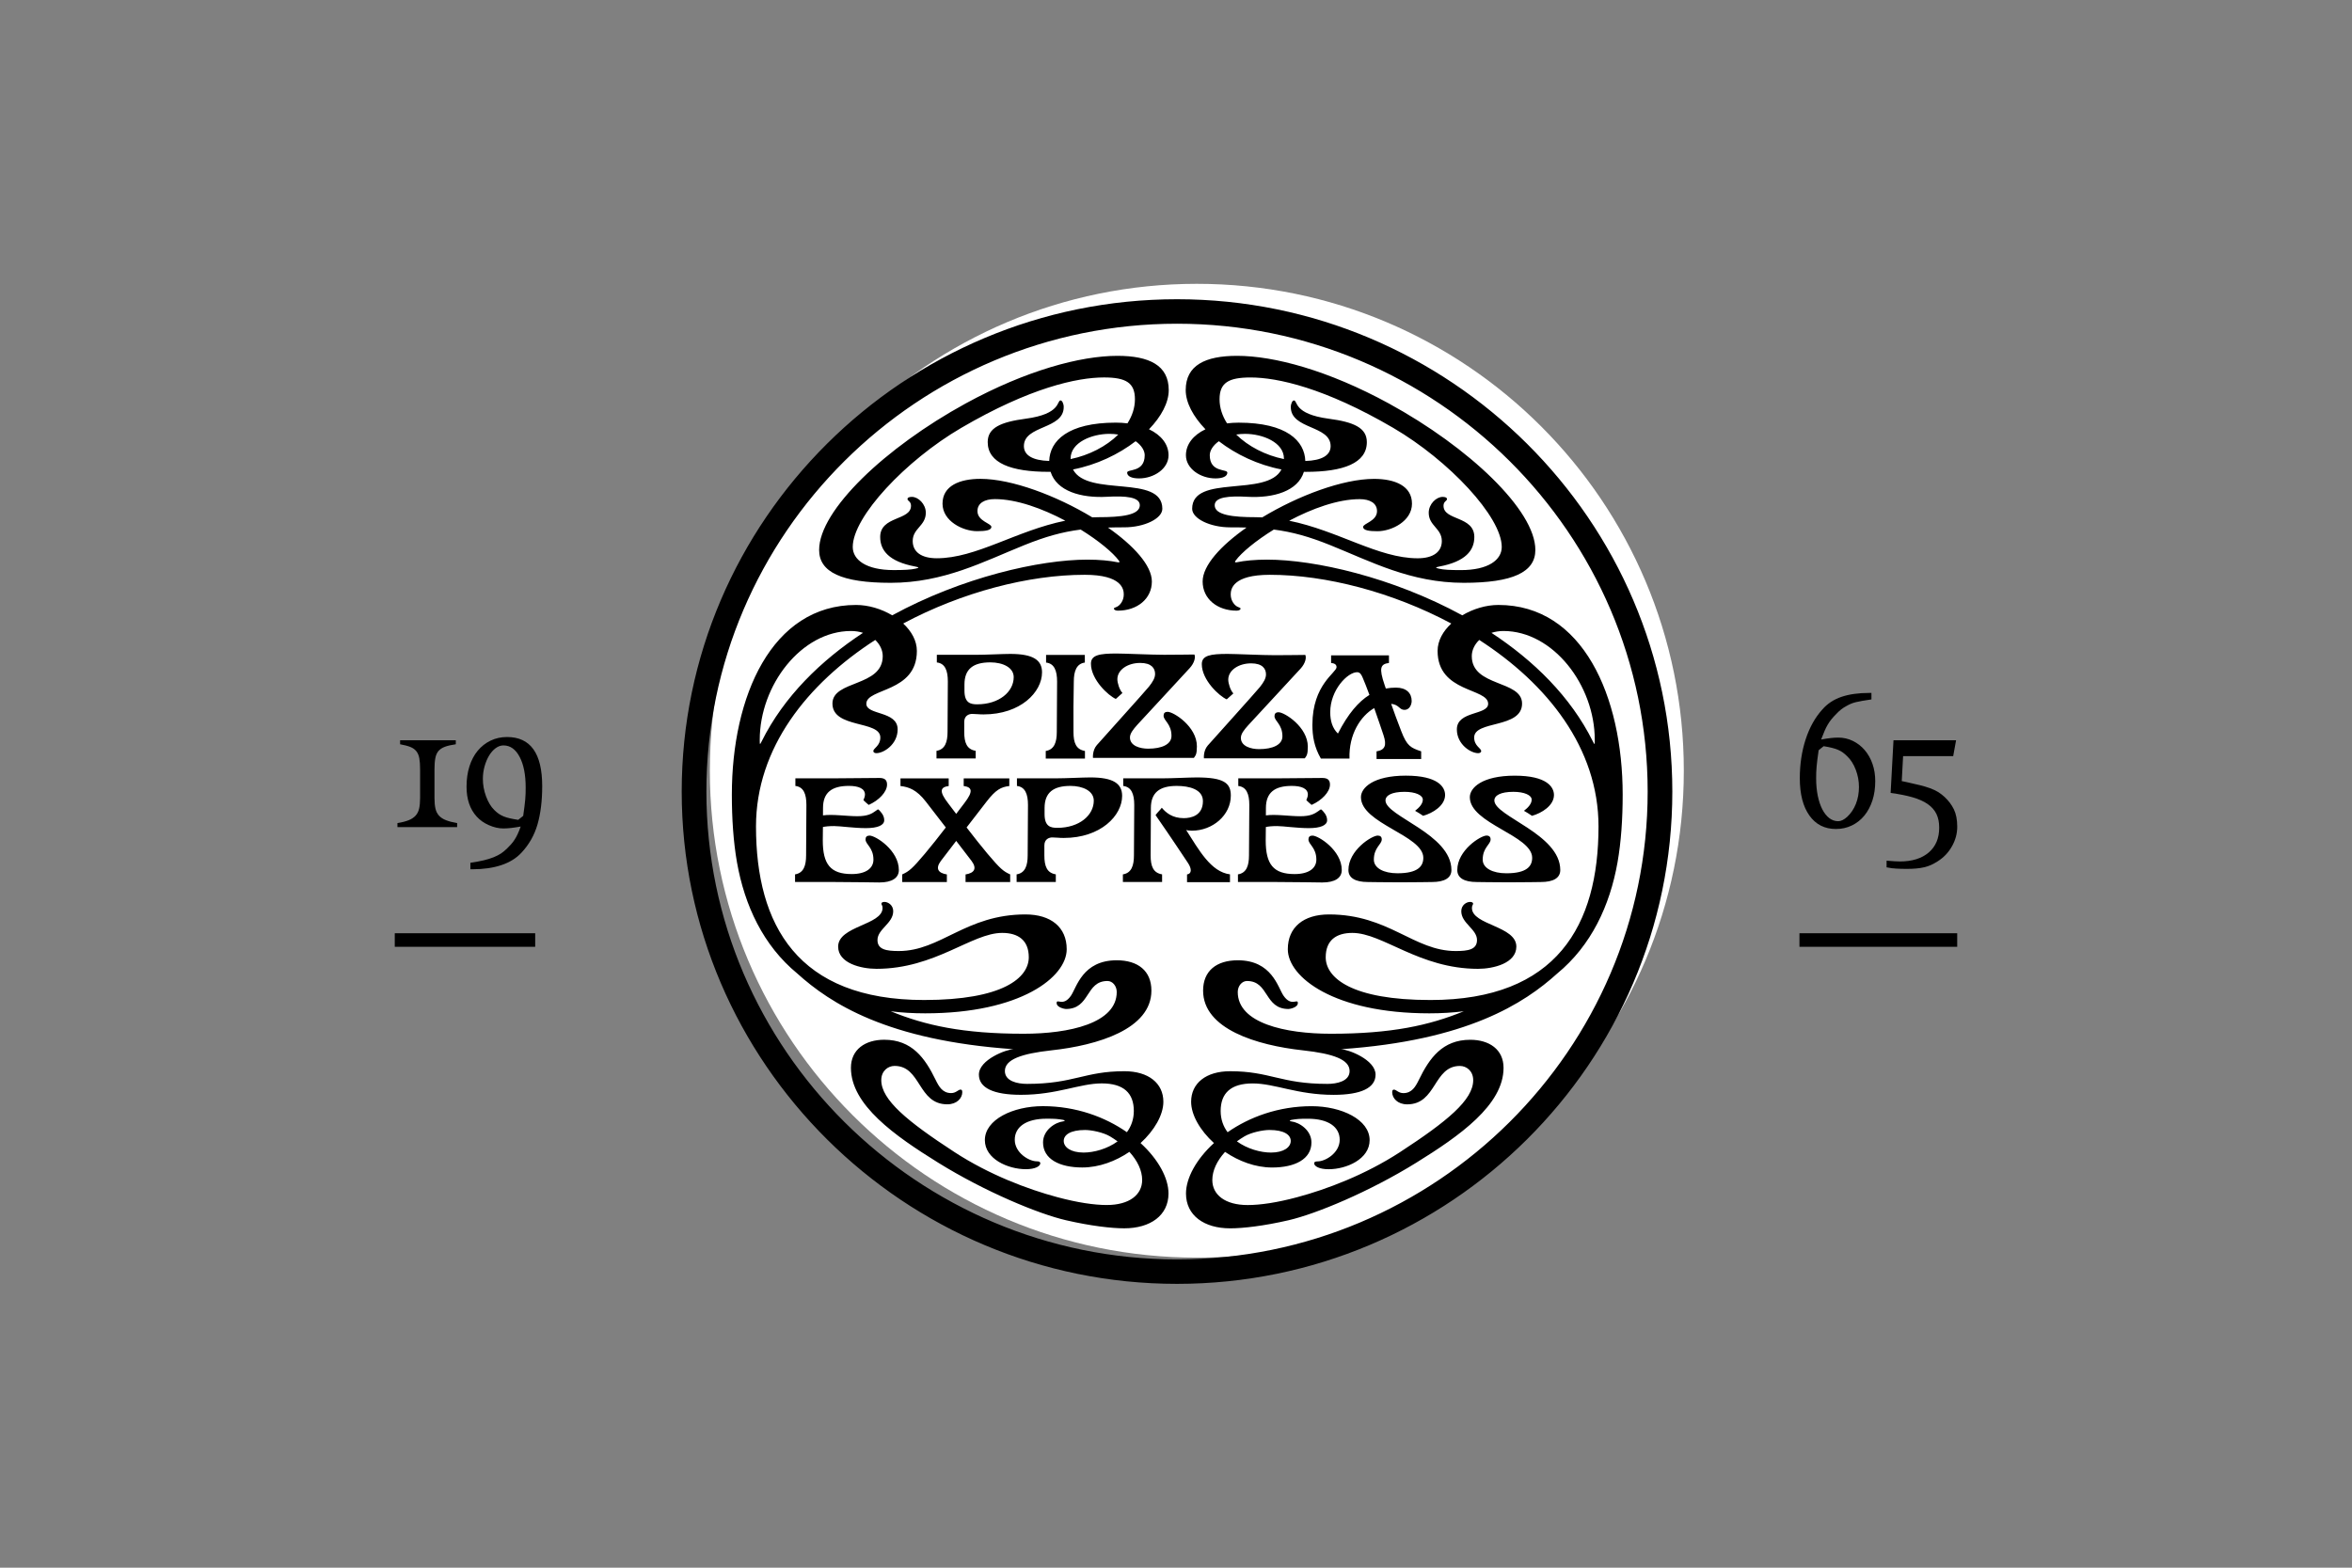
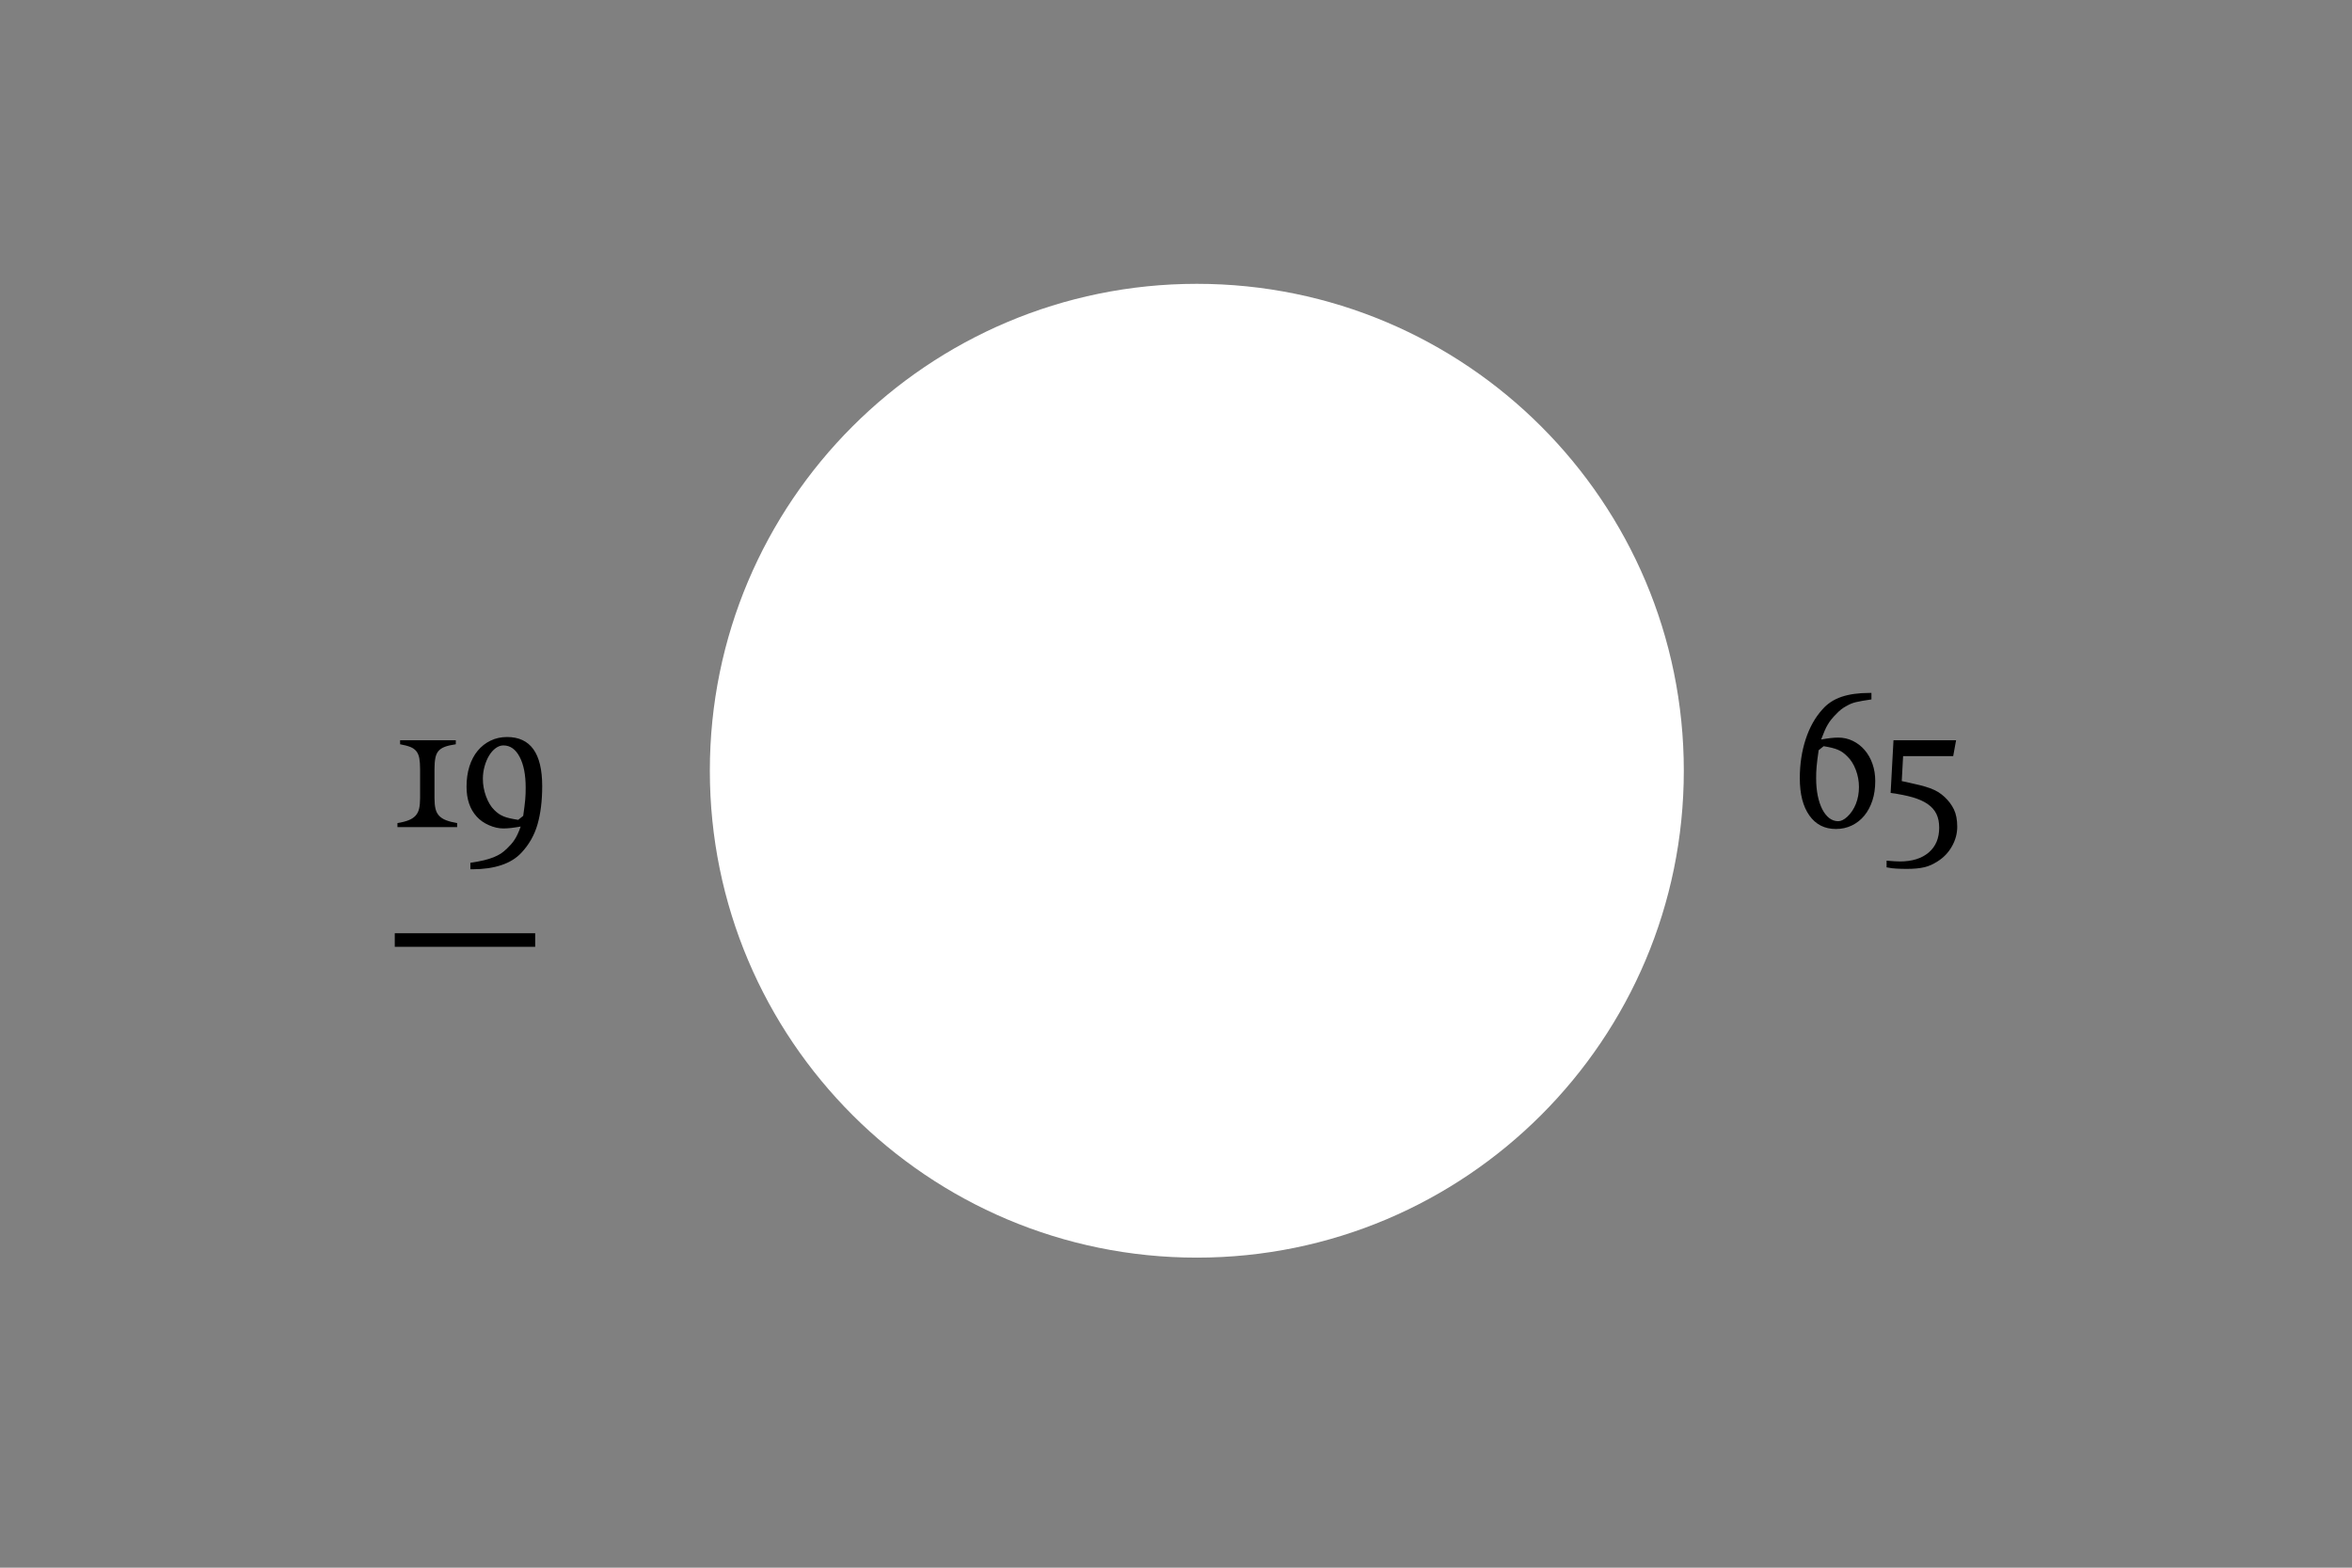
<svg xmlns="http://www.w3.org/2000/svg" version="1.1" id="Layer_1" x="0px" y="0px" width="300px" height="200px" viewBox="0 0 300 200" enable-background="new 0 0 300 200" xml:space="preserve">
  <rect x="0" y="0" width="300" height="200" fill="#808080" stroke="none" />
  <g>
    <path fill="#FFFFFF" d="M152.658,160.444c34.305,0,62.114-27.812,62.114-62.118c0-34.307-27.81-62.117-62.114-62.117   c-34.307,0-62.117,27.81-62.117,62.117C90.541,132.632,118.351,160.444,152.658,160.444" />
-     <path d="M150.131,38.175c-34.796,0-63.178,28.213-63.178,62.81c0,34.59,28.382,62.806,63.178,62.806   c34.797,0,63.176-28.216,63.176-62.806C213.307,66.389,184.928,38.175,150.131,38.175 M150.131,160.668   c-33.061,0-60.028-26.813-60.028-59.683c0-32.876,26.967-59.685,60.028-59.685c33.064,0,60.03,26.809,60.03,59.685   C210.161,133.854,183.195,160.668,150.131,160.668 M145.48,145.829c1.766-1.615,2.909-3.596,2.909-5.272   c0-2.362-1.897-3.895-4.974-3.895c-5.101,0-6.457,1.616-12.409,1.616c-1.24,0-2.832-0.345-2.832-1.641   c0-1.465,2.076-2.212,5.955-2.641c5.902-0.641,12.734-2.717,12.734-7.616c0-2.521-1.71-3.871-4.422-3.871   c-4.362,0-5.108,3.45-5.836,4.515c-1.003,1.466-1.828,0.305-1.828,0.938c0,0.586,1.056,0.762,1.179,0.762   c3.124,0,2.478-3.573,5.307-3.573c0.649,0,1.179,0.641,1.179,1.402c0,3.987-6.042,5.328-11.879,5.328   c-7.722,0-12.539-1.062-16.949-2.867c1.38,0.176,2.845,0.263,4.396,0.263c12.167,0,18.05-4.628,18.05-8.177   c0-2.816-2.02-4.441-5.26-4.441c-7.614,0-10.813,4.669-16.156,4.669c-1.586,0-2.72-0.183-2.72-1.406   c0-1.396,2.007-2.124,2.007-3.673c0-0.795-0.673-1.187-1.113-1.187c-0.201,0-0.392,0.066-0.392,0.213   c0,0.204,0.146,0.193,0.146,0.562c0,2.187-5.666,2.282-5.666,4.93c0,2.12,2.915,2.831,4.895,2.831   c7.481,0,12.153-4.582,16.027-4.582c2.034,0,3.394,0.928,3.394,3.106c0,2.625-3.294,5.455-13.358,5.455   c-16.145,0-21.436-9.579-21.436-22.143c0-10.018,6.544-18.198,15.211-23.793c0.605,0.58,0.954,1.313,0.954,2.066   c0,3.956-6.414,3.031-6.414,6.05c0,3.221,6.108,2.115,6.108,4.328c0,1.083-0.89,1.362-0.89,1.733c0,0.191,0.195,0.267,0.386,0.267   c0.941,0,2.713-1.123,2.713-3.032c0-2.394-3.994-1.787-3.994-3.271c0-2.03,6.446-1.38,6.446-6.742c0-1.295-0.683-2.511-1.742-3.495   c7.495-4.006,16.017-6.216,23.139-6.216c4.757,0,4.994,1.835,4.994,2.511c0,0.829-0.517,1.47-1.01,1.629   c-0.136,0.042-0.233,0.09-0.245,0.163c-0.021,0.136,0.186,0.273,0.488,0.273c2.494,0,4.35-1.522,4.35-3.721   c0-2.043-2.323-4.586-5.602-6.881c0.655-0.023,1.346-0.03,2.084-0.03c2.562,0,4.854-1.116,4.854-2.366   c0-4.455-9.547-1.443-11.394-5.017c3.009-0.582,5.823-1.931,7.988-3.603c0.752,0.53,1.157,1.202,1.157,1.785   c0,2.247-2.239,1.728-2.239,2.219c0,0.494,0.623,0.741,1.514,0.741c1.91,0,3.767-1.24,3.767-2.955c0-1.397-0.932-2.572-2.492-3.314   c1.569-1.626,2.516-3.401,2.516-4.995c0-3.165-2.488-4.373-6.546-4.373c-4.707,0-11.618,1.845-19.354,6.074   c-5.131,2.811-9.8,6.218-13.188,9.549c-3.384,3.335-5.505,6.593-5.505,9.145c0,2.827,2.877,4.189,9.129,4.189   c6.776,0,11.852-2.718,17.042-4.809c2.696-1.085,4.818-1.681,7.19-1.985c2.296,1.424,4.122,2.937,4.875,3.968   c0.112,0.156,0.122,0.263-0.155,0.206c-1.009-0.211-2.349-0.337-3.865-0.337c-6.077,0-15.978,2.244-24.894,7.105   c-1.373-0.818-3.029-1.323-4.61-1.323c-10.771,0-15.844,11.663-15.844,24.199c0,3.057,0.197,6.038,0.657,8.649   c0.97,5.481,3.341,10.594,7.691,14.172c4.202,3.797,11.473,8.547,27.601,9.656c-0.885,0-4.438,1.318-4.438,3.24   c0,1.685,1.838,2.578,5.363,2.578c4.612,0,7.501-1.457,10.312-1.457c2.789,0,4.086,1.238,4.086,3.519   c0,1.069-0.34,1.971-0.882,2.707c-2.775-1.934-6.478-3.322-10.72-3.322c-3.811,0-7.398,1.714-7.398,4.332   c0,2.422,2.958,3.71,5.228,3.71c1.199,0,1.846-0.38,1.846-0.765c0-0.165-0.168-0.239-0.446-0.239c-1,0-2.815-1.079-2.815-2.754   c0-1.622,1.429-2.684,4.06-2.684c1.087,0,1.398,0.029,2.08,0.144c0.289,0.051,0.298,0.164,0.045,0.194   c-1.054,0.128-2.577,1.13-2.577,2.691c0,2.127,2.109,3.193,5.011,3.193c2.147,0,4.256-0.803,6.004-1.992   c1.033,1.135,1.628,2.384,1.628,3.592c0,1.871-1.621,3.189-4.516,3.189c-1.616,0-3.742-0.312-6.305-1   c-3.765-1.007-8.679-2.859-13.109-5.745c-6.05-3.944-9.346-6.665-9.346-9.185c0-1.171,0.847-1.815,1.694-1.815   c3.403,0,2.954,4.899,6.725,4.899c1.22,0,1.914-0.78,1.914-1.557c0-0.293-0.125-0.319-0.236-0.319   c-0.281,0-0.566,0.444-1.185,0.444c-1.095,0-1.558-0.821-1.988-1.703c-1.349-2.772-3.015-5.102-6.551-5.102   c-2.415,0-4.245,1.234-4.245,3.582c0,4.745,5.601,8.672,11.134,12.103c5.998,3.72,12.805,6.536,16.291,7.339   c3.17,0.732,5.818,1.032,7.443,1.032c3.322,0,5.638-1.645,5.638-4.442C149.046,150.296,147.739,147.895,145.48,145.829    M136.56,58.565c-0.002-0.022-0.004-0.043-0.004-0.066c0-2.058,2.706-3.151,4.963-3.151c0.397,0,0.77,0.036,1.119,0.09   C141.104,56.951,138.901,58.085,136.56,58.565 M119.498,71.221c-2.031,0-3.081-0.846-3.081-2.197c0-1.629,1.671-1.93,1.671-3.607   c0-1.122-0.971-2.027-1.776-2.027c-0.328,0-0.559,0.083-0.559,0.28c0,0.251,0.447,0.275,0.447,0.853   c0,1.918-3.931,1.274-3.931,3.986c0,1.705,1.11,3.142,4.494,3.771c0.577,0.107,0.415,0.171,0.01,0.266   c-0.564,0.137-1.438,0.183-2.786,0.183c-3.504,0-5.218-1.302-5.218-2.952c0-3.843,6.739-11.031,13.837-15.187   c8.74-5.114,14.779-6.436,18.202-6.436c2.829,0,3.954,0.689,3.954,2.786c0,1.082-0.349,2.118-0.955,3.07   c-0.47-0.059-0.965-0.091-1.481-0.091c-6.113,0-8.42,2.322-8.498,4.889c-2.082-0.058-3.229-0.71-3.229-1.895   c0-2.688,5.079-2.104,5.079-4.986c0-0.453-0.219-0.841-0.396-0.841c-0.517,0,0.115,1.728-4.456,2.333   c-3.173,0.422-4.843,1.15-4.843,2.983c0,2.687,3.013,3.793,7.77,3.793c0.083,0,0.168-0.003,0.251-0.005   c0.767,2.471,3.882,3.373,7.195,3.188c2.38-0.132,4.186,0.025,4.186,1.08c0,1.27-2.39,1.524-5.24,1.524   c-0.278,0-0.554,0.006-0.826,0.019c-4.579-2.769-10.274-4.91-14.268-4.91c-2.643,0-4.831,0.883-4.831,3.165   c0,2.231,2.6,3.51,4.399,3.51c1.017,0,1.832-0.092,1.832-0.547c0-0.449-1.775-0.728-1.775-2.015c0-1.021,0.913-1.529,2.218-1.529   c2.783,0,6.087,1.213,8.986,2.754C129.629,67.694,124.518,71.221,119.498,71.221 M108.552,80.5c0.553,0,1.066,0.088,1.528,0.234   c-5.37,3.532-10.082,8.118-12.935,13.858c-0.23,0.461-0.24,0.439-0.24-0.198C96.905,87.408,102.225,80.5,108.552,80.5    M135.68,145.558c0-0.772,0.833-1.398,2.726-1.398c0.834,0,2.317,0.308,3.169,0.81c0.343,0.204,0.667,0.421,0.975,0.644   c-1.324,0.964-3.027,1.425-4.342,1.425C136.57,147.037,135.68,146.356,135.68,145.558 M191.124,77.178   c-1.583,0-3.234,0.504-4.611,1.323c-8.913-4.861-18.818-7.105-24.894-7.105c-1.516,0-2.854,0.125-3.863,0.337   c-0.275,0.057-0.268-0.05-0.158-0.206c0.752-1.031,2.578-2.544,4.878-3.968c2.369,0.304,4.493,0.9,7.192,1.985   c5.189,2.089,10.264,4.809,17.039,4.809c6.251,0,9.129-1.362,9.129-4.189c0-2.552-2.12-5.809-5.507-9.145   c-3.388-3.331-8.057-6.739-13.188-9.549c-7.733-4.229-14.644-6.074-19.35-6.074c-4.061,0-6.552,1.208-6.552,4.369   c0,1.599,0.949,3.373,2.517,4.999c-1.556,0.742-2.49,1.921-2.49,3.314c0,1.714,1.86,2.955,3.765,2.955   c0.894,0,1.517-0.247,1.517-0.737c0-0.495-2.241,0.023-2.241-2.221c0-0.585,0.406-1.257,1.16-1.787   c2.164,1.672,4.977,3.025,7.986,3.601c-1.845,3.576-11.392,0.564-11.392,5.019c0,1.25,2.288,2.368,4.849,2.368   c0.743,0,1.432,0.005,2.087,0.026c-3.277,2.297-5.599,4.835-5.599,6.883c0,2.199,1.853,3.721,4.346,3.721   c0.305,0,0.513-0.138,0.488-0.271c-0.008-0.075-0.106-0.124-0.242-0.165c-0.491-0.159-1.011-0.8-1.011-1.629   c0-0.675,0.234-2.511,4.994-2.511c7.123,0,15.642,2.209,23.141,6.216c-1.062,0.984-1.747,2.2-1.747,3.495   c0,5.362,6.449,4.711,6.449,6.742c0,1.485-3.992,0.878-3.992,3.271c0,1.909,1.772,3.032,2.71,3.032   c0.198,0,0.392-0.075,0.392-0.267c0-0.371-0.894-0.65-0.894-1.733c0-2.214,6.109-1.109,6.109-4.328c0-3.019-6.413-2.096-6.413-6.05   c0-0.753,0.349-1.487,0.952-2.066c8.668,5.595,15.212,13.775,15.212,23.793c0,12.563-5.291,22.143-21.438,22.143   c-10.062,0-13.358-2.83-13.358-5.455c0-2.179,1.358-3.106,3.395-3.106c3.875,0,8.544,4.582,16.028,4.582   c1.975,0,4.893-0.711,4.893-2.835c0-2.647-5.665-2.739-5.665-4.926c0-0.369,0.146-0.358,0.146-0.562   c0-0.146-0.19-0.213-0.392-0.213c-0.439,0-1.113,0.392-1.113,1.187c0,1.549,2.006,2.277,2.006,3.673   c0,1.224-1.131,1.406-2.72,1.406c-5.344,0-8.54-4.669-16.157-4.669c-3.236,0-5.255,1.625-5.255,4.441   c0,3.549,5.882,8.177,18.05,8.177c1.55,0,3.014-0.092,4.395-0.263c-4.413,1.805-9.229,2.867-16.951,2.867   c-5.837,0-11.879-1.341-11.879-5.325c0-0.765,0.53-1.405,1.179-1.405c2.831,0,2.183,3.573,5.306,3.573   c0.121,0,1.18-0.176,1.18-0.762c0-0.633-0.824,0.528-1.828-0.938c-0.728-1.064-1.471-4.515-5.836-4.515   c-2.71,0-4.421,1.351-4.421,3.871c0,4.899,6.833,6.976,12.736,7.619c3.878,0.426,5.951,1.173,5.951,2.638   c0,1.296-1.593,1.641-2.83,1.641c-5.954,0-7.31-1.616-12.41-1.616c-3.077,0-4.974,1.532-4.974,3.895   c0,1.68,1.142,3.657,2.912,5.269c-2.261,2.069-3.567,4.471-3.567,6.438c0,2.798,2.313,4.442,5.636,4.442   c1.625,0,4.277-0.3,7.444-1.032c3.486-0.803,10.291-3.619,16.288-7.339c5.533-3.431,11.137-7.357,11.137-12.106   c0-2.348-1.828-3.578-4.248-3.578c-3.534,0-5.2,2.329-6.548,5.102c-0.432,0.882-0.894,1.703-1.984,1.703   c-0.622,0-0.905-0.444-1.187-0.444c-0.11,0-0.238,0.026-0.238,0.319c0,0.776,0.692,1.557,1.915,1.557   c3.772,0,3.321-4.899,6.728-4.899c0.842,0,1.691,0.645,1.691,1.815c0,2.52-3.296,5.24-9.346,9.185   c-4.431,2.886-9.341,4.738-13.109,5.745c-2.56,0.688-4.688,1-6.31,1c-2.889,0-4.511-1.318-4.511-3.189   c0-1.208,0.596-2.457,1.625-3.592c1.751,1.189,3.86,1.992,6.006,1.992c2.903,0,5.013-1.066,5.013-3.193   c0-1.564-1.523-2.563-2.578-2.691c-0.252-0.03-0.241-0.144,0.048-0.194c0.678-0.114,0.989-0.144,2.076-0.144   c2.634,0,4.058,1.062,4.058,2.684c0,1.67-1.812,2.758-2.812,2.758c-0.277,0-0.447,0.07-0.447,0.235c0,0.385,0.648,0.765,1.85,0.765   c2.271,0,5.227-1.288,5.227-3.71c0-2.618-3.585-4.332-7.401-4.332c-4.237,0-7.938,1.389-10.715,3.322   c-0.546-0.736-0.886-1.638-0.886-2.707c0-2.28,1.3-3.519,4.09-3.519c2.809,0,5.698,1.457,10.309,1.457   c3.526,0,5.36-0.894,5.36-2.578c0-1.922-3.547-3.244-4.434-3.244c16.127-1.103,23.399-5.855,27.6-9.652   c4.351-3.578,6.724-8.69,7.693-14.172c0.461-2.611,0.66-5.588,0.66-8.649C206.973,88.841,201.896,77.178,191.124,77.178    M157.679,55.436c0.352-0.052,0.725-0.086,1.125-0.086c2.255,0,4.962,1.092,4.962,3.149c0,0.021-0.005,0.044-0.005,0.066   C161.418,58.087,159.217,56.951,157.679,55.436 M160.176,65.982c-2.852,0-5.24-0.252-5.24-1.522c0-1.055,1.802-1.211,4.186-1.08   c3.314,0.184,6.428-0.716,7.192-3.188c0.088,0.002,0.172,0.005,0.257,0.005c4.753,0,7.771-1.106,7.771-3.793   c0-1.833-1.673-2.562-4.845-2.983c-4.574-0.605-3.94-2.333-4.46-2.333c-0.177,0-0.393,0.388-0.393,0.841   c0,2.882,5.079,2.298,5.079,4.986c0,1.185-1.149,1.837-3.229,1.895c-0.081-2.567-2.388-4.889-8.503-4.889   c-0.513,0-1.007,0.032-1.479,0.091c-0.604-0.952-0.956-1.988-0.956-3.07c0-2.096,1.125-2.786,3.955-2.786   c3.424,0,9.463,1.321,18.204,6.434c7.096,4.155,13.835,11.346,13.835,15.189c0,1.652-1.711,2.952-5.216,2.952   c-1.348,0-2.223-0.045-2.786-0.18c-0.407-0.099-0.568-0.161,0.008-0.269c3.383-0.631,4.496-2.066,4.496-3.771   c0-2.712-3.929-2.068-3.929-3.986c0-0.578,0.442-0.602,0.442-0.853c0-0.197-0.23-0.28-0.56-0.28c-0.803,0-1.769,0.906-1.769,2.025   c0,1.675,1.67,1.979,1.67,3.61c0,1.346-1.056,2.196-3.084,2.196c-5.021,0-10.132-3.528-16.384-4.792   c2.9-1.54,6.204-2.752,8.986-2.752c1.308,0,2.216,0.508,2.216,1.529c0,1.287-1.771,1.565-1.771,2.015   c0,0.453,0.815,0.547,1.834,0.547c1.798,0,4.397-1.279,4.397-3.512c0-2.279-2.189-3.165-4.833-3.165   c-3.995,0-9.686,2.145-14.268,4.912C160.726,65.99,160.45,65.982,160.176,65.982 M203.175,94.593   c-2.856-5.74-7.565-10.326-12.938-13.857c0.461-0.148,0.978-0.236,1.53-0.236c6.327,0,11.648,6.908,11.648,13.895   C203.416,95.032,203.402,95.054,203.175,94.593 M161.912,144.159c1.893,0,2.724,0.626,2.724,1.398c0,0.799-0.889,1.483-2.522,1.483   c-1.314,0-3.021-0.465-4.347-1.429c0.308-0.223,0.634-0.439,0.978-0.644C159.598,144.467,161.081,144.159,161.912,144.159    M133.385,95.807c1.101-0.175,1.41-1.135,1.41-2.423l0.038-6.435c0-1.394-0.363-2.306-1.405-2.421v-0.975h4.942l0.003,0.975   c-1.078,0.144-1.408,1.131-1.408,2.421l-0.045,3.238l0.004,3.197c0,1.389,0.329,2.233,1.463,2.421v0.972h-5L133.385,95.807z    M168.478,96.773h3.651c-0.1-3.089,1.409-5.426,3.153-6.438c0.512,1.455,0.985,2.849,1.189,3.468   c0.418,1.265,0.209,1.876-0.894,2.053l0.004,0.974h5.69v-0.979c-1.348-0.45-1.812-0.683-2.537-2.56   c-0.524-1.354-0.935-2.475-1.293-3.498c1.028,0.103,1.033,0.77,1.703,0.77c0.622,0,0.915-0.641,0.915-1.143   c0-0.99-0.677-1.696-2.003-1.696c-0.442,0-0.872,0.038-1.293,0.116c-0.051-0.149-0.103-0.296-0.153-0.446   c-0.755-2.208-0.524-2.67,0.553-2.818l-0.003-0.971h-7.379v0.973c0.365,0.039,0.695,0.148,0.695,0.535   c0,0.71-3.08,2.206-3.08,7.352C167.397,93.883,167.613,95.274,168.478,96.773 M173.103,85.757c0.414,0,0.572,0.392,0.714,0.71   c0.231,0.529,0.535,1.316,0.857,2.185c-1.391,0.86-2.725,2.398-4.021,4.932c-0.706-0.681-0.98-1.626-0.98-2.72   C169.672,88.014,171.891,85.757,173.103,85.757 M123.158,111.558c1.101-0.177,1.5-0.733,0.766-1.723   c-0.254-0.34-1.034-1.357-1.959-2.555c-0.922,1.197-1.702,2.215-1.957,2.555c-0.733,0.989-0.333,1.546,0.767,1.723l-0.002,0.97   h-5.692v-0.975c0.871-0.388,1.281-0.732,2.891-2.641c0.807-0.954,1.765-2.175,2.668-3.347c-1.027-1.332-2.023-2.614-2.539-3.288   c-1.185-1.538-2.201-1.883-3.244-1.997v-0.976h6.15l0.003,0.972c-1.077,0.148-1.254,0.665-0.09,2.18   c0.29,0.378,0.647,0.851,1.044,1.374c0.399-0.523,0.756-0.996,1.046-1.374c1.164-1.515,0.986-2.032-0.09-2.18l0.004-0.972h5.816   v0.976c-1.042,0.114-1.725,0.459-2.91,1.997c-0.516,0.674-1.512,1.956-2.539,3.288c0.903,1.172,1.862,2.393,2.666,3.347   c1.613,1.908,2.022,2.253,2.892,2.641l0.003,0.975h-5.693L123.158,111.558z M134.216,106.836c0.449,0,0.856,0.067,1.458,0.067   c4.734,0,7.456-2.857,7.456-5.365c0-1.568-1.118-2.357-4.052-2.357c-0.956,0-3.095,0.116-4.422,0.116h-4.943v0.973   c1.043,0.117,1.407,1.032,1.407,2.421l-0.039,6.435c0,1.292-0.31,2.248-1.413,2.424l0.003,0.97h4.999v-0.974   c-1.132-0.183-1.46-1.029-1.46-2.42v-1.269C133.208,107.02,133.858,106.836,134.216,106.836 M133.237,103.083   c0-1.963,1.107-2.82,3.295-2.82c1.588,0,2.981,0.64,2.981,1.885c0,1.872-1.861,3.465-4.649,3.465c-0.829,0-1.627-0.146-1.627-1.739   V103.083z M151.41,111.558c0.611-0.092,0.618-0.719,0.099-1.491c-0.528-0.779-2.078-3.148-4.117-6.078   c0.299-0.41,0.558-0.616,0.798-0.941c0.516,0.622,1.34,1.329,2.802,1.329c0.908,0,2.442-0.304,2.442-2.172   c0-1.513-1.758-1.941-3.342-1.941c-2.186,0-3.296,0.854-3.296,2.82l-0.013,2.779l-0.018,3.267c0,1.388,0.329,2.229,1.46,2.417   l0.002,0.974h-5l-0.003-0.97c1.101-0.176,1.411-1.128,1.411-2.421l0.039-6.438c0-1.392-0.362-2.304-1.406-2.421v-0.973h4.944   c1.325,0,3.463-0.116,4.423-0.116c3.475,0,4.357,0.714,4.357,2.313c0,2.516-2.329,4.481-4.969,4.481   c-0.382,0-0.601-0.048-0.726-0.084c1.637,2.557,3.149,5.344,5.588,5.654v0.999h-5.478V111.558z M180.496,103.441   c0.553-0.424,0.985-0.911,0.985-1.424c0-0.575-0.941-0.999-2.333-0.999c-1.644,0-2.427,0.469-2.427,1.105   c0,2.018,8.41,4.272,8.41,8.872c0,1.016-0.885,1.531-2.489,1.531c-0.981,0-1.366,0.037-4.08,0.037   c-2.713,0-3.098-0.037-4.078-0.037c-1.609,0-2.491-0.516-2.491-1.531c0-2.515,2.974-4.394,3.735-4.394   c0.345,0,0.517,0.168,0.517,0.486c0,0.655-1.008,1.025-1.008,2.585c0,1.077,1.261,1.737,3.015,1.737   c2.607,0,3.295-0.901,3.295-1.975c0-2.871-7.957-4.357-7.957-7.737c0-1.191,1.563-2.743,5.731-2.743   c4.126,0,5.002,1.468,5.002,2.469c0,1.348-1.561,2.313-2.801,2.655C181.111,103.818,180.902,103.654,180.496,103.441    M151.757,85.225c-0.82,0.911-6.166,6.658-6.681,7.229c-0.555,0.619-0.949,1.127-0.949,1.63c0,1.072,1.287,1.43,2.324,1.43   c1.736,0,2.973-0.551,2.973-1.626c0-1.563-1.007-1.929-1.007-2.587c0-0.318,0.172-0.489,0.514-0.489   c0.762,0,3.734,1.88,3.734,4.395c0,1.018-0.153,1.155-0.384,1.481h-12.87c0,0-0.1-0.945,0.491-1.63   c0.499-0.58,6.154-6.835,6.646-7.456c0.489-0.619,0.784-1.106,0.784-1.627c0-0.716-0.454-1.4-1.896-1.4   c-1.603,0-2.914,0.877-2.914,2.082c0,0.457,0.262,1.354,0.649,1.752c-0.283,0.252-0.551,0.485-0.846,0.758   c-0.917-0.392-3.174-2.443-3.174-4.493c0-1.108,1.079-1.301,3.274-1.301c1.048,0,4.421,0.161,6.059,0.161   c1.635,0,3.468-0.034,3.865-0.034C152.512,83.86,152.348,84.574,151.757,85.225 M165.907,85.282   c-0.824,0.908-6.166,6.654-6.683,7.228c-0.558,0.617-0.949,1.127-0.949,1.626c0,1.074,1.29,1.436,2.326,1.436   c1.735,0,2.973-0.558,2.973-1.629c0-1.563-1.01-1.93-1.01-2.587c0-0.318,0.171-0.49,0.516-0.49c0.762,0,3.735,1.882,3.735,4.397   c0,1.018-0.157,1.152-0.385,1.479h-12.867c0,0-0.104-0.945,0.486-1.629c0.502-0.578,6.152-6.836,6.647-7.455   c0.49-0.619,0.783-1.106,0.783-1.628c0-0.716-0.454-1.402-1.894-1.402c-1.604,0-2.919,0.88-2.919,2.083   c0,0.459,0.268,1.355,0.651,1.753c-0.285,0.249-0.553,0.485-0.846,0.757c-0.919-0.392-3.179-2.445-3.179-4.494   c0-1.106,1.085-1.304,3.277-1.304c1.048,0,4.421,0.164,6.058,0.164c1.641,0,3.472-0.034,3.867-0.034   C166.658,83.914,166.497,84.628,165.907,85.282 M189.61,106.599c0.346,0,0.517,0.172,0.517,0.49c0,0.66-1.007,1.025-1.007,2.585   c0,1.077,1.267,1.737,3.018,1.737c2.607,0,3.292-0.901,3.292-1.975c0-2.871-7.953-4.357-7.953-7.734c0-1.194,1.56-2.745,5.73-2.745   c4.127,0,5.002,1.467,5.002,2.467c0,1.344-1.56,2.313-2.801,2.655c-0.411-0.262-0.619-0.426-1.026-0.639   c0.558-0.424,0.985-0.915,0.985-1.42c0-0.579-0.941-1.003-2.333-1.003c-1.644,0-2.427,0.469-2.427,1.105   c0,2.021,8.407,4.272,8.407,8.872c0,1.019-0.882,1.531-2.482,1.531c-0.985,0-1.369,0.037-4.084,0.037   c-2.713,0-3.098-0.037-4.083-0.037c-1.6,0-2.486-0.513-2.486-1.531C185.879,108.481,188.854,106.599,189.61,106.599    M132.912,85.776c0-1.563-1.117-2.352-4.053-2.352c-0.957,0-3.093,0.115-4.423,0.115h-4.942v0.974   c1.044,0.115,1.404,1.028,1.404,2.418l-0.037,6.436c0,1.288-0.309,2.248-1.412,2.424l0.003,0.971h5l-0.004-0.973   c-1.13-0.19-1.459-1.031-1.459-2.422V92.1c0-0.84,0.651-1.022,1.005-1.022c0.454,0,0.857,0.064,1.461,0.064   C130.19,91.142,132.912,88.29,132.912,85.776 M124.646,89.854c-0.827,0-1.628-0.148-1.628-1.74v-0.792   c0-1.965,1.108-2.82,3.299-2.82c1.585,0,2.982,0.647,2.982,1.886C129.299,88.258,127.434,89.854,124.646,89.854 M162.89,99.297   c1.325,0,4.808-0.048,5.768-0.048c0.686,0,0.981,0.26,0.981,0.847c0,0.944-1.048,2.016-2.344,2.591   c-0.245-0.216-0.454-0.377-0.67-0.604c0.08-0.216,0.194-0.458,0.194-0.718c0-0.763-0.816-1.102-2.055-1.102   c-2.186,0-3.296,0.854-3.296,2.82l-0.003,0.941c1.219-0.173,3.017,0.109,4.376,0.109c1.348,0,1.863-0.333,2.369-0.692   c0.212-0.156,0.271-0.248,0.392-0.113c0.212,0.228,0.673,0.66,0.673,1.312c0,0.647-0.834,1.01-2.34,1.01   c-1.505,0-3.273-0.263-4.042-0.263c-0.689,0-1.132,0.055-1.432,0.121l-0.005,0.358l-0.014,1.348c0,3.051,0.981,4.296,3.685,4.296   c1.841,0,2.775-0.759,2.775-1.836c0-1.56-1.007-1.925-1.007-2.585c0-0.318,0.168-0.486,0.512-0.486   c0.767,0,3.736,1.879,3.736,4.394c0,1.019-0.887,1.586-2.487,1.586c-0.984,0-3.039-0.059-5.753-0.059h-4.999l-0.003-0.974   c1.102-0.176,1.409-1.132,1.409-2.424l0.041-6.435c0-1.392-0.363-2.304-1.406-2.417v-0.977H162.89z M101.409,111.55   c1.101-0.176,1.41-1.132,1.41-2.424l0.038-6.435c0-1.392-0.36-2.304-1.405-2.421v-0.973h4.944c1.328,0,4.809-0.048,5.767-0.048   c0.687,0,0.98,0.26,0.98,0.849c0,0.942-1.045,2.015-2.339,2.59c-0.246-0.216-0.459-0.377-0.673-0.604   c0.082-0.216,0.196-0.458,0.196-0.718c0-0.763-0.817-1.104-2.055-1.104c-2.188,0-3.296,0.855-3.296,2.821l-0.004,0.941   c1.221-0.173,3.019,0.106,4.375,0.106c1.35,0,1.866-0.326,2.369-0.692c0.215-0.15,0.27-0.245,0.393-0.11   c0.21,0.228,0.675,0.66,0.675,1.312c0,0.647-0.834,1.01-2.342,1.01c-1.505,0-3.274-0.263-4.044-0.263   c-0.687,0-1.13,0.055-1.433,0.121l-0.004,0.354l-0.014,1.352c0,3.051,0.985,4.296,3.685,4.296c1.843,0,2.776-0.759,2.776-1.836   c0-1.56-1.007-1.925-1.007-2.585c0-0.318,0.17-0.486,0.516-0.486c0.763,0,3.733,1.875,3.733,4.394c0,1.016-0.885,1.586-2.488,1.586   c-0.984,0-3.036-0.059-5.752-0.059h-4.999L101.409,111.55z" />
    <path d="M58.309,105.519v-0.513c-0.571-0.095-1.044-0.22-1.419-0.366c-0.375-0.146-0.673-0.341-0.895-0.583   c-0.22-0.241-0.371-0.541-0.452-0.899c-0.083-0.355-0.124-0.803-0.124-1.341v-3.676c0-0.583,0.037-1.061,0.111-1.437   c0.073-0.373,0.208-0.673,0.402-0.9c0.198-0.227,0.472-0.405,0.822-0.536c0.35-0.129,0.812-0.234,1.383-0.317v-0.51h-7.103v0.51   c0.541,0.098,0.972,0.211,1.3,0.341c0.326,0.131,0.583,0.313,0.771,0.548c0.188,0.236,0.314,0.537,0.379,0.902   c0.065,0.365,0.099,0.831,0.099,1.399v3.676c0,0.538-0.042,0.985-0.124,1.341c-0.081,0.358-0.232,0.658-0.451,0.899   c-0.222,0.242-0.516,0.437-0.881,0.583c-0.367,0.146-0.846,0.271-1.433,0.366v0.513H58.309z M67.039,101.256   c-0.007,0.246-0.024,0.501-0.048,0.77c-0.025,0.267-0.057,0.563-0.098,0.885c-0.041,0.327-0.093,0.715-0.159,1.173l-0.635,0.509   c-0.41-0.062-0.76-0.128-1.054-0.194c-0.295-0.065-0.56-0.146-0.798-0.241c-0.236-0.1-0.447-0.213-0.635-0.341   c-0.188-0.132-0.381-0.293-0.576-0.49c-0.425-0.422-0.77-0.996-1.04-1.729c-0.271-0.729-0.405-1.474-0.405-2.237   c0-0.553,0.075-1.087,0.221-1.606c0.146-0.52,0.338-0.975,0.576-1.365C62.623,96,62.9,95.686,63.219,95.45   c0.318-0.234,0.649-0.353,0.991-0.353c0.866,0,1.555,0.487,2.068,1.46c0.517,0.976,0.772,2.282,0.772,3.921   C67.051,100.753,67.048,101.014,67.039,101.256 M64.676,94.026c-0.766,0-1.469,0.154-2.105,0.463   c-0.638,0.308-1.185,0.739-1.641,1.29c-0.457,0.552-0.807,1.217-1.054,1.997c-0.245,0.778-0.367,1.639-0.367,2.58   c0,1.607,0.433,2.881,1.297,3.823c0.41,0.454,0.927,0.819,1.557,1.094c0.628,0.278,1.245,0.418,1.848,0.418   c0.293,0,0.625-0.022,0.992-0.062c0.368-0.044,0.771-0.102,1.212-0.183c-0.131,0.374-0.262,0.699-0.393,0.974   c-0.131,0.275-0.264,0.521-0.403,0.729c-0.138,0.212-0.287,0.402-0.44,0.574c-0.156,0.169-0.322,0.344-0.502,0.52   c-0.246,0.246-0.502,0.454-0.77,0.639c-0.27,0.175-0.585,0.336-0.944,0.482c-0.359,0.146-0.78,0.274-1.262,0.392   c-0.481,0.113-1.048,0.22-1.702,0.315v0.827h0.271c1.387,0,2.607-0.176,3.661-0.523c1.052-0.348,1.905-0.871,2.559-1.567   c0.98-1.04,1.67-2.249,2.069-3.629c0.399-1.381,0.6-3.01,0.6-4.894C69.157,96.111,67.663,94.026,64.676,94.026" />
    <path d="M236.719,102.56c-0.264,0.658-0.631,1.204-1.103,1.644c-0.411,0.374-0.791,0.562-1.15,0.562   c-0.425,0-0.81-0.137-1.153-0.403c-0.34-0.268-0.633-0.642-0.879-1.117c-0.246-0.483-0.438-1.058-0.578-1.732   c-0.136-0.671-0.206-1.416-0.206-2.228c0-0.258,0.005-0.51,0.012-0.753c0.007-0.244,0.026-0.5,0.051-0.768   c0.021-0.268,0.056-0.563,0.096-0.888c0.04-0.326,0.095-0.715,0.161-1.168l0.637-0.513c0.406,0.066,0.759,0.133,1.051,0.207   c0.293,0.073,0.557,0.16,0.784,0.257c0.227,0.097,0.432,0.209,0.611,0.341c0.18,0.13,0.367,0.291,0.564,0.486   c0.457,0.438,0.819,1.01,1.087,1.717c0.271,0.705,0.407,1.44,0.407,2.203C237.11,101.183,236.979,101.9,236.719,102.56    M238.835,97.446c-0.234-0.673-0.568-1.258-0.993-1.753c-0.421-0.494-0.926-0.883-1.505-1.168   c-0.578-0.283-1.204-0.425-1.871-0.425c-0.296,0-0.622,0.021-0.981,0.06c-0.358,0.041-0.758,0.101-1.197,0.184   c0.162-0.422,0.307-0.788,0.439-1.097c0.129-0.308,0.271-0.583,0.417-0.827c0.146-0.245,0.305-0.472,0.477-0.683   c0.172-0.209,0.374-0.429,0.601-0.656c0.406-0.438,0.831-0.77,1.274-0.999c0.193-0.113,0.385-0.211,0.575-0.293   c0.187-0.081,0.398-0.147,0.633-0.207c0.239-0.057,0.517-0.112,0.835-0.17c0.319-0.057,0.707-0.116,1.165-0.182v-0.829h-0.271   c-1.388,0-2.57,0.167-3.552,0.5c-0.978,0.333-1.787,0.866-2.424,1.594c-0.93,1.022-1.645,2.297-2.143,3.823   c-0.498,1.524-0.747,3.181-0.747,4.965c0,2.03,0.41,3.616,1.227,4.762c0.813,1.143,1.94,1.714,3.377,1.714   c0.735,0,1.413-0.149,2.035-0.45c0.619-0.3,1.15-0.718,1.59-1.253c0.439-0.534,0.783-1.175,1.029-1.922   c0.245-0.748,0.365-1.576,0.365-2.485C239.189,98.854,239.073,98.119,238.835,97.446 M249.221,103.256   c-0.286-0.586-0.686-1.114-1.191-1.586c-0.26-0.242-0.538-0.451-0.831-0.634c-0.293-0.177-0.63-0.334-1.003-0.473   c-0.377-0.137-0.81-0.269-1.3-0.391c-0.487-0.122-1.066-0.255-1.736-0.401l-0.589-0.122l0.172-3.189h6.39l0.367-2.02h-7.983   l-0.366,6.72c1.094,0.146,2.031,0.333,2.816,0.56c0.783,0.228,1.424,0.517,1.922,0.864c0.498,0.349,0.863,0.766,1.103,1.253   c0.238,0.487,0.354,1.073,0.354,1.754c0,1.348-0.442,2.402-1.332,3.164c-0.894,0.762-2.121,1.146-3.688,1.146   c-0.18,0-0.406-0.012-0.685-0.026c-0.278-0.019-0.612-0.041-1.004-0.073v0.85c0.261,0.052,0.487,0.088,0.686,0.113   c0.194,0.022,0.384,0.037,0.563,0.048c0.18,0.007,0.378,0.015,0.586,0.025c0.213,0.008,0.458,0.012,0.736,0.012   c0.458,0,0.864-0.019,1.223-0.052c0.359-0.029,0.696-0.084,1.004-0.157c0.311-0.073,0.601-0.168,0.871-0.29   c0.271-0.124,0.542-0.274,0.82-0.449c0.784-0.488,1.399-1.132,1.846-1.927c0.451-0.795,0.678-1.63,0.678-2.505   C249.648,104.577,249.502,103.838,249.221,103.256" />
-     <rect x="229.522" y="119.06" width="20.122" height="1.729" />
    <rect x="50.352" y="119.06" width="17.912" height="1.729" />
  </g>
</svg>